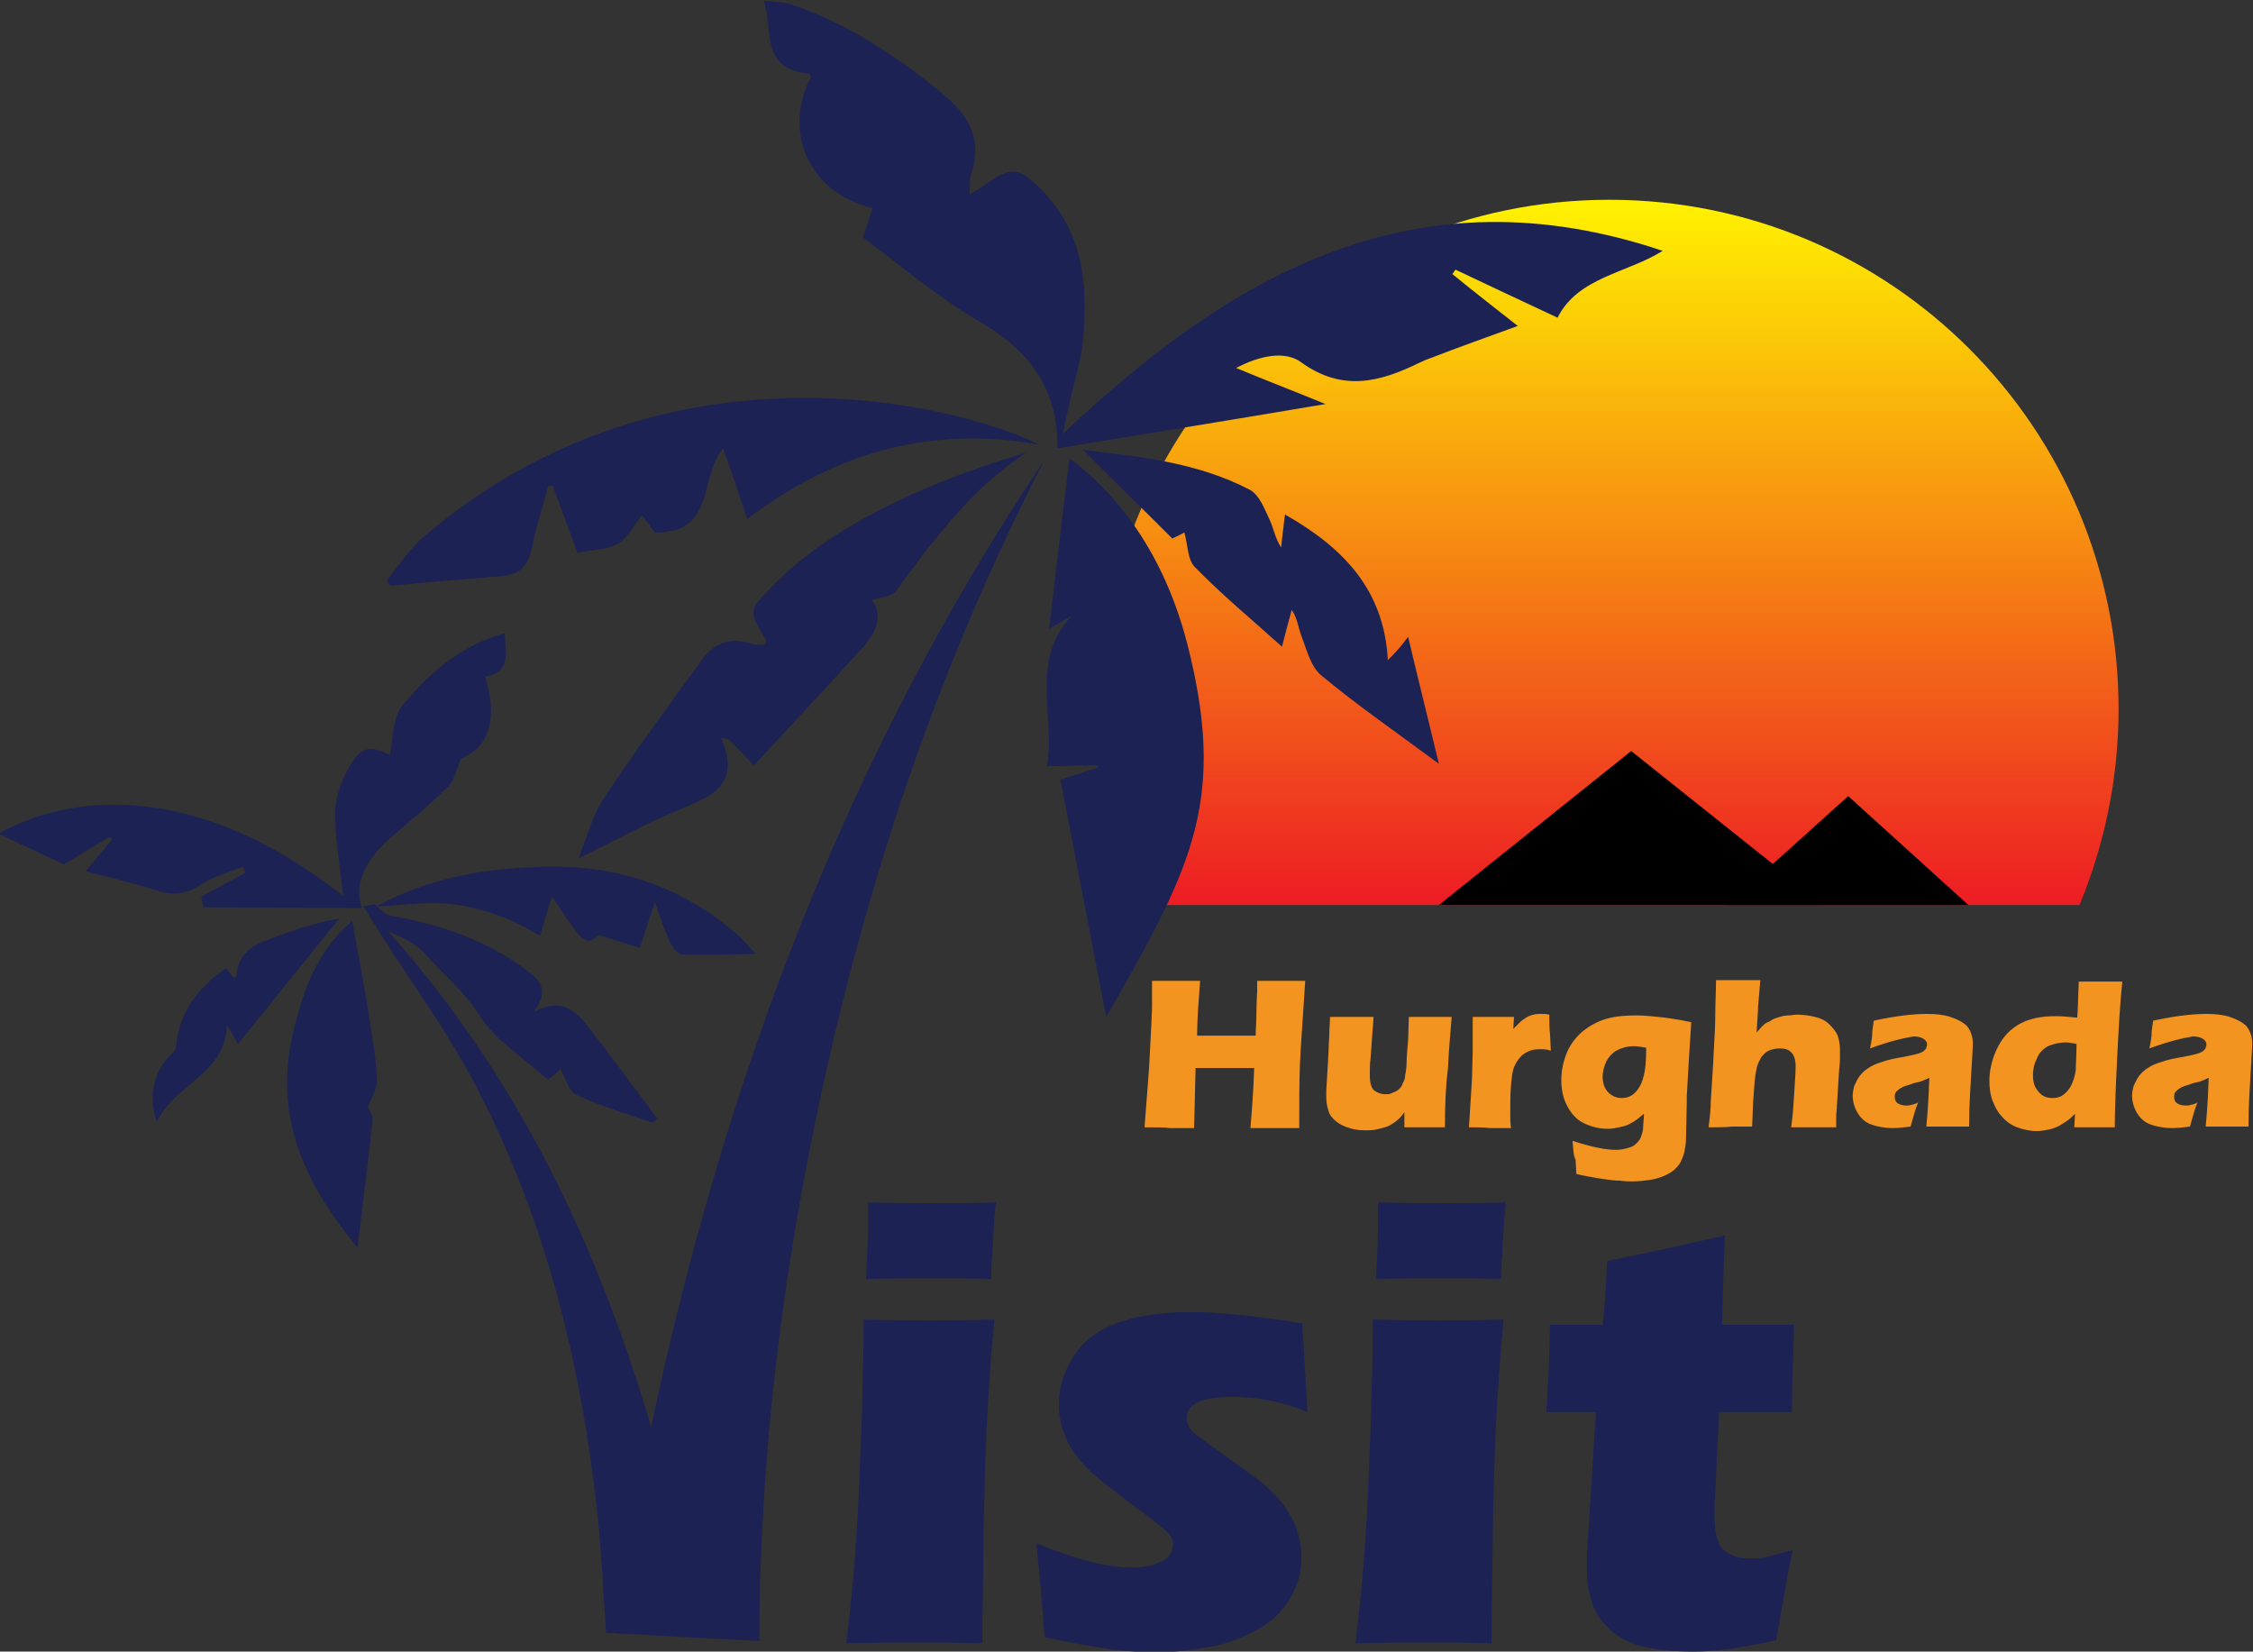
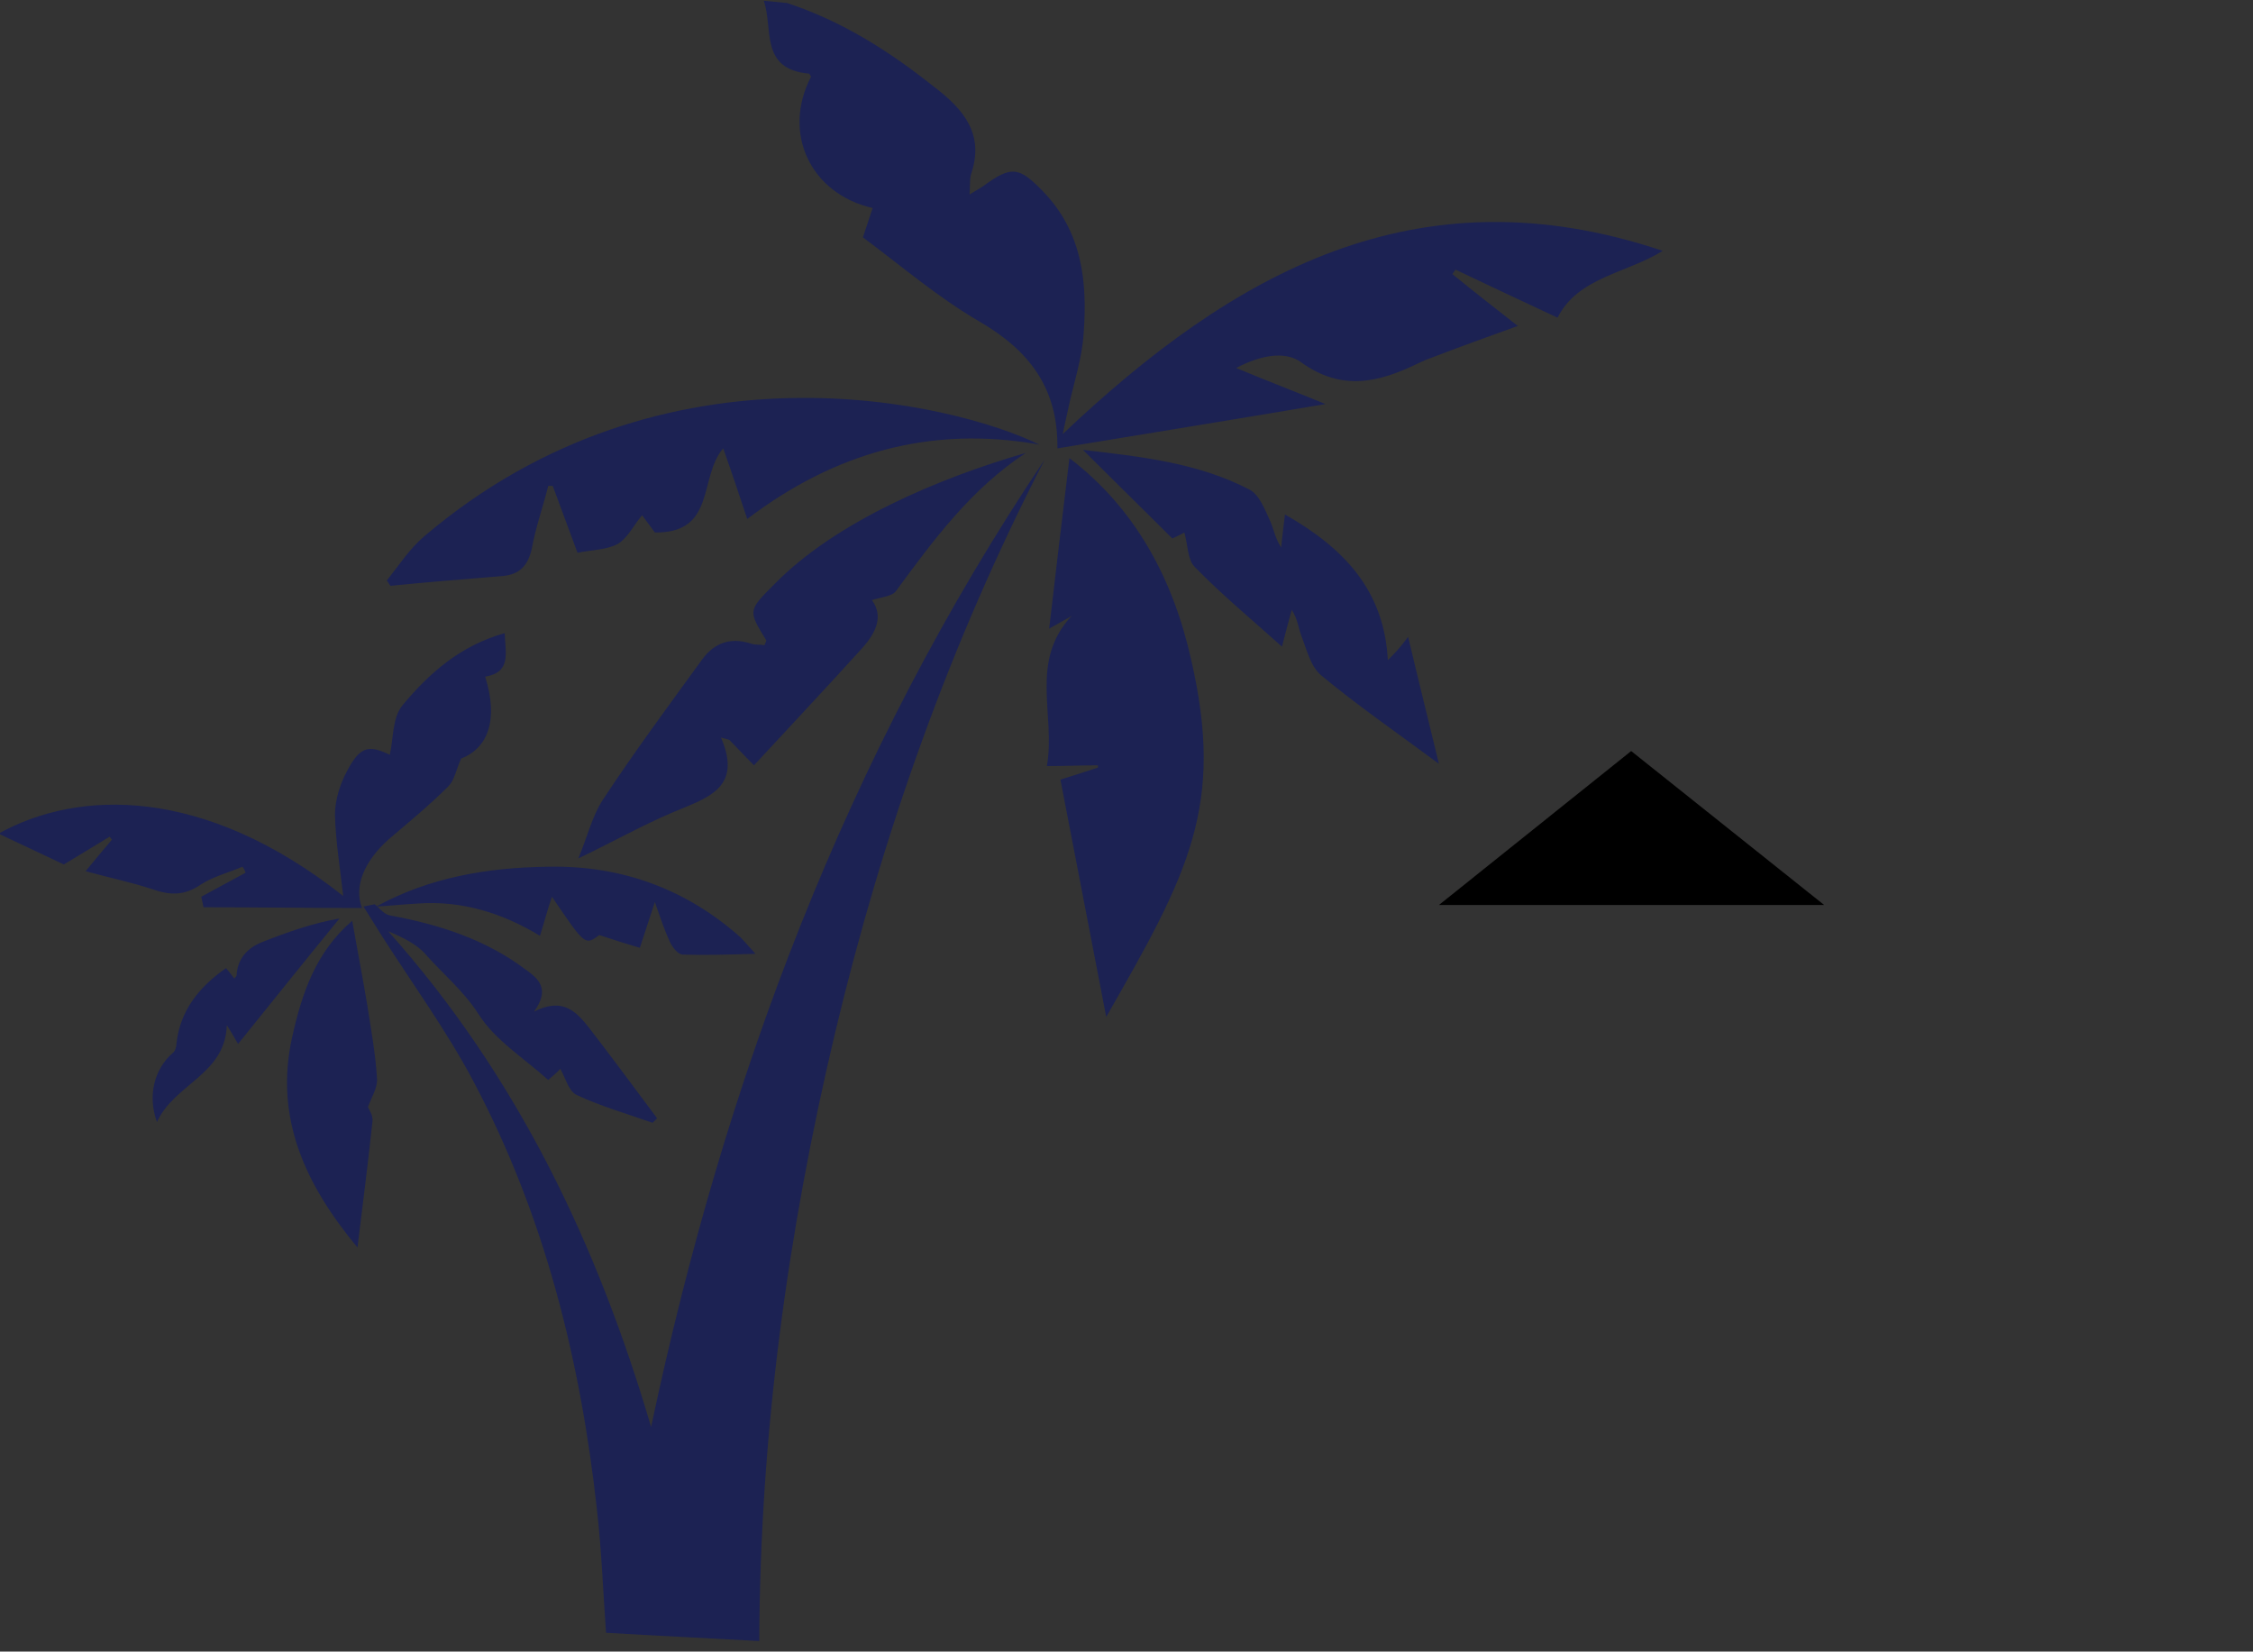
<svg xmlns="http://www.w3.org/2000/svg" width="300" height="219.9">
  <rect width="100%" height="100%" fill="#333333" stroke="none" />
  <style>.st1{fill:#1c2253}.st2{fill:#f39420}</style>
  <linearGradient id="SVGID_1_" gradientUnits="userSpaceOnUse" x1="214.292" y1="120.54" x2="214.292" y2="26.618">
    <stop offset="0" stop-color="#ed1c24" />
    <stop offset="1" stop-color="#fff200" />
  </linearGradient>
-   <path d="M282.1 94.4c0 9.3-1.9 18.1-5.2 26.1H151.7c-3.4-8-5.2-16.9-5.2-26.1 0-37.4 30.3-67.8 67.8-67.8s67.8 30.4 67.8 67.8z" fill="url(#SVGID_1_)" />
  <path class="st1" d="M48.2 120.9c-7 0-14.1-.1-21.1-.1-.1-.5-.2-.9-.3-1.4 2-1.1 3.9-2.1 5.9-3.2-.1-.3-.2-.5-.4-.8-1.9.8-3.9 1.3-5.6 2.4-2.2 1.5-4.1 1.4-6.4.6-2.7-.9-5.6-1.5-8.9-2.4 1.3-1.6 2.4-2.9 3.5-4.2-.1-.1-.2-.3-.3-.4-2.1 1.3-4.3 2.6-6.1 3.7-3-1.4-5.9-2.8-8.7-4.1 10.6-5.9 27.3-6.4 45.9 8.3-.4-3.6-1-7.2-1.1-10.8 0-2 .7-4.2 1.7-6 1.7-3.2 2.9-3.3 5.6-2 .5-2.1.3-4.9 1.7-6.6 3.5-4.2 7.6-7.9 13.6-9.6.1 2.7.9 5.2-2.6 5.8 1.8 5.7.4 9.5-3.2 10.9-.7 1.6-.9 2.9-1.7 3.7-2.5 2.5-5.3 4.8-8 7.1-3.2 2.9-4.6 6.2-3.5 9.1zM35 125.4c-2.1.8-3.4 2.3-3.5 4.5 0 .1-.2.2-.3.4-.3-.4-.6-.8-1.1-1.4-3.7 2.6-6.1 5.7-6.6 10 0 .5-.2 1.1-.5 1.3-2.4 2.1-3.4 5.6-2.1 9.2 2.3-5.1 9.1-6.3 9.3-12.9.6.9.9 1.5 1.5 2.5 4.6-5.7 9-11.2 13.5-16.7-3.5.6-6.9 1.8-10.2 3.1zm13.9 8.4c-.6-3.6-1.3-7.2-2-11.2-4.9 4.2-6.7 9.7-8 15.5-2.4 10.8 1.8 19.7 8.7 28 .7-5.7 1.4-11.2 2-16.8.1-.8-.5-1.6-.6-1.9.5-1.4 1.3-2.6 1.2-3.8-.2-3.3-.8-6.6-1.3-9.8zm70.4-55.1c5-6.8 10-13.6 17.3-18.4-11.4 3.3-25.3 9.1-33.5 17.5-3.5 3.5-3.5 3.5-1.1 7.4.1.1-.1.4-.2.7-.6-.1-1.2 0-1.8-.2-2.7-.9-4.9-.1-6.5 2.1-4.5 6.2-9.1 12.4-13.3 18.8-1.4 2.2-2 4.9-3.2 7.7 4.6-2.2 8.5-4.4 12.5-6.1 4.4-1.9 9.5-3.1 6.5-10 .4.1.7.2 1.1.3 1 1 1.9 2 3.3 3.4 4.9-5.3 9.7-10.4 14.4-15.6 1.8-2 2.9-4.2 1.3-6.4 1.3-.4 2.7-.5 3.2-1.2zm-52.4-2c2.3-.2 3.4-1.4 3.9-3.6.5-2.8 1.5-5.6 2.2-8.4h.6c1.1 3 2.2 5.9 3.3 8.9 2-.4 4-.4 5.4-1.2 1.3-.8 2.1-2.5 3.2-3.8.5.7 1.2 1.6 1.7 2.3 8.2.1 5.8-7.4 9.1-11.2 1.1 3.1 2.1 6.1 3.2 9.4 11.6-8.8 24.4-12.5 38.9-9.9-11.2-5.5-49.8-15.1-81.9 12.2-2 1.7-3.4 3.9-5 5.9.2.2.3.5.5.7 5-.5 10-.9 14.9-1.3zm-18.7 44.2zM142.4 61c-.9 7.5-1.8 14.9-2.7 22.7 1.4-.8 2.2-1.2 3-1.7-5.7 6.1-2.1 13.2-3.3 20 2.5 0 4.6-.1 6.8-.1v.3c-1.8.6-3.7 1.2-5 1.6 2.1 10.8 4.1 21.3 6.1 31.6 11-19.2 15.8-28.1 11.3-47.6-2.4-10.7-7.4-20.1-16.2-26.8zm42.4 26.9c-.5-9.3-5.8-14.9-13.7-19.4-.2 1.8-.4 3.1-.5 4.4-.8-1.2-1-2.5-1.5-3.6-.7-1.5-1.4-3.4-2.7-4.1-6.9-3.6-14.5-4.4-22.2-5.3 4 4 7.9 7.8 11.9 11.8.2-.1.9-.4 1.6-.8.5 1.7.4 3.6 1.4 4.6 3.6 3.7 7.6 7 11.6 10.6.5-2 .9-3.4 1.3-4.9.8 1.2.9 2.5 1.3 3.5.7 1.8 1.2 4 2.6 5.2 4.8 4 9.9 7.5 15.7 11.8-1.4-5.8-2.7-11-4.1-16.9-1.2 1.6-1.8 2.2-2.7 3.1zm-43.3-30.1c.3-1.4.5-2.3.7-3.2.7-3.4 1.9-6.8 2.1-10.3.5-6.8-.2-13.4-5.4-18.8-3.2-3.3-4.2-3.5-8-.7-.5.3-1 .6-1.8 1.1.1-1.2 0-2 .2-2.7 1.8-5.3-.9-8.6-5-11.7-5.9-4.7-12.2-8.7-19.5-11.1-1-.1-2.1-.2-3.1-.3 1.3 3.7-.6 9.1 6 9.7.1 0 .2.3.3.4-3.9 7.5-.1 15.6 8.2 17.5l-1.3 3.9c5.1 3.8 10 8 15.5 11.2 6.7 3.9 10.5 8.9 10.4 16.9 12.1-2 23.9-3.9 35.7-5.9-3.9-1.6-7.8-3.1-11.9-4.8 3.2-1.7 6.5-2.3 8.6-.8 5.5 4 10.5 2.7 15.8.1.6-.3 1.1-.5 1.7-.7 3.6-1.4 7.3-2.7 11.4-4.2-3.2-2.5-6-4.7-8.7-6.9.1-.2.3-.4.4-.6 4.4 2.1 8.9 4.2 13.6 6.4 2.7-5.4 9.2-5.9 14-8.9-32.8-11-57.3 3-79.9 24.4zM51.7 124c1.9.8 3.8 1.7 5 3.1 2.3 2.6 5 4.8 7 7.9 2.2 3.5 6.1 5.9 9.3 8.8.9-.8 1.4-1.2 1.6-1.5.7 1.2 1.1 3 2.2 3.5 3.2 1.5 6.7 2.5 10.1 3.7l.6-.6c-3-4-6-8.1-9.1-12.1-1.6-2-3.4-4.1-7.3-2.1 2.2-3 .6-4.4-1.1-5.6-5.3-4-11.5-6-18-7.2-.8-.1-1.4-.9-2.1-1.5l-1.5.3c.8 1.3 1.7 2.7 2.5 4 4.1 6.4 8.6 12.6 12.1 19.2 9.5 17.9 14.3 37.2 16.5 57.2.6 5.3.8 10.7 1.2 16.3 6.6.4 13.3.7 20.4 1.1.1-27.6 3.8-54.5 10.1-81 6.3-26.4 15.3-51.9 27.9-76.3-26.5 39.5-42.7 82.9-52.4 128.8-7.1-24.1-17.7-46.6-35-66zm20.2.6c.6-1.9 1-3.5 1.6-5.2 4.4 6.5 4.4 6.5 6.3 5.1 2.1.7 3.7 1.2 5.4 1.7.7-2.1 1.2-3.7 2-6.1.8 2.3 1.3 3.8 2 5.3.3.7 1.1 1.7 1.7 1.7 3 .1 6 0 9.7-.1-1.1-1.2-1.5-1.7-2-2.2-7.2-6.4-15.8-9.6-25.6-9.4-8 .1-15.8 1.4-22.9 5.3 1.9-.1 3.7-.3 5.6-.4 5.7-.4 11.1 1.2 16.2 4.3zm-22.2-4zm.1.1c-.1 0 0 0 0 0zm.1-.1h-.2s.1 0 .1.1c0-.1.1-.1.1-.1z" />
-   <path class="st2" d="M152.4 150.1l.6-7.8.3-5.7.1-2.5v-3.5h6.4c-.2 2.7-.4 5.2-.4 7.3h7.8c0-.8.1-1.8.1-3.2 0-1.3.1-2.3.1-2.7v-1.4h6.4c-.3 4.9-.6 8.6-.7 11-.1 2.4-.1 5.3-.1 8.6h-6.5c.2-2.3.4-4.9.5-8h-7.8l-.2 8h-3.3c-.6-.1-1.6-.1-3.3-.1zM192.4 150.1H187v-2c-.3.4-.6.8-.9 1-.2.2-.5.4-.8.6-.3.2-.6.3-.9.4-.3.1-.8.2-1.2.3-.5.1-.9.1-1.4.1-.8 0-1.5-.1-2.1-.3-.7-.2-1.3-.5-1.8-.9s-.9-.9-1-1.4c-.2-.5-.3-1.2-.3-1.9v-.8l.2-3.3c.1-1.2.1-2.5.2-4 0-.9.1-1.7.1-2.5h5.8l-.4 5.5c-.1.8-.1 1.4-.1 1.7v.6c0 1 .2 1.7.6 2s.9.5 1.5.5c.2 0 .5 0 .7-.1.2-.1.5-.2.7-.3.2-.1.4-.3.5-.4.2-.2.3-.4.4-.7.2-.3.3-.7.3-1 .1-.5.2-1.1.2-1.9 0-.6.1-1.5.2-2.9l.1-3h5.7c-.2 2.4-.4 4.7-.5 6.9-.3 2.3-.4 4.9-.4 7.8zM195.6 150.1l.4-6.4.1-3.7v-2-2.6h5.5l-.1 1.6.9-.9c.2-.2.5-.4.8-.6.3-.2.6-.3 1-.4.3-.1.7-.1 1-.1.3 0 .7 0 1.1.1 0 1 0 1.9.1 2.6l.1 2.2c-.5-.2-1-.2-1.5-.2-.6 0-1.1.1-1.5.3-.4.2-.8.4-1.1.8-.3.3-.6.8-.8 1.3-.2.5-.3 1.3-.4 2.4-.1 1.1-.1 2.4-.1 3.8 0 .5 0 1.1.1 1.9h-2.8c-.8-.1-1.8-.1-2.8-.1zM209.4 151.9c1.2.4 2.3.7 3.3.9.9.2 1.8.3 2.5.3.5 0 1-.1 1.4-.2.4-.1.7-.2 1-.4.2-.2.5-.4.6-.6.2-.2.3-.5.4-.8.1-.3.2-.7.2-1.1 0-.4.1-1 .1-1.7-.4.3-.7.6-1 .8-.3.2-.6.4-1 .6-.4.2-.8.3-1.3.4-.5.1-1 .2-1.5.2-1.2 0-2.3-.3-3.3-.8s-1.7-1.4-2.2-2.4c-.5-1-.7-2.1-.7-3.3 0-1.4.3-2.6.8-3.8.5-1.1 1.3-2.1 2.2-2.8s2-1.3 3.2-1.6c1.1-.3 2.4-.4 3.9-.4.8 0 1.8.1 2.8.2 1.1.1 2.5.3 4.4.7l-.3 4.7-.3 5.2v.9l-.1 4.7c0 .6-.1 1.2-.2 1.7s-.3.9-.5 1.4c-.2.4-.6.8-.9 1.1-.4.3-.9.6-1.4.8-.5.2-1.1.4-1.8.5-.7.1-1.5.2-2.3.2-.5 0-1 0-1.7-.1-.7 0-1.4-.1-2.1-.2-.7-.1-1.3-.2-1.8-.3-.5-.1-1.2-.2-1.9-.4l-.1-1.9c-.3-.5-.3-1.3-.4-2.5zm9.8-12.4c-.6-.1-1.1-.2-1.6-.2-.9 0-1.6.2-2.2.5-.6.3-1.1.8-1.5 1.5-.3.7-.5 1.3-.5 2.1 0 .5.1 1 .3 1.4.2.4.5.8.9 1 .4.3.9.4 1.3.4.7 0 1.3-.2 1.8-.7.5-.5.9-1.2 1.1-2 .3-1 .4-2.3.4-4zM227.5 150.1c.2-1.4.3-2.6.3-3.5.1-1.9.3-4.2.4-6.7.1-1.7.2-3.3.2-4.9 0-1.6.1-3.1.1-4.5h5.9l-.3 3.5c0 .6-.1 1.7-.2 3.5.3-.4.6-.7.8-.9s.4-.4.7-.5.5-.3.7-.4c.3-.1.5-.2.9-.3.3-.1.7-.2 1.1-.2.4 0 .8-.1 1.2-.1.8 0 1.6.1 2.4.3.8.2 1.4.5 1.9 1s.9 1 1.1 1.5c.2.6.3 1.2.3 1.8v1c0 .4 0 1-.1 1.6l-.3 4.8c0 .6-.1 1.1-.1 1.5v1.5h-6c.2-1.3.3-2.7.4-4.4.1-1.7.2-2.9.2-3.7 0-.9-.2-1.5-.6-1.9-.4-.4-.9-.5-1.5-.5s-1 .1-1.5.3c-.4.2-.7.5-1 .9-.2.4-.5.9-.6 1.5-.2.8-.3 2-.4 3.6-.1.9-.1 2.3-.2 4.1h-2.7c-.8.1-1.8.1-3.1.1zM249 139.6c.2-.9.3-1.6.3-2 0-.4.1-.9.2-1.7 2.8-.6 5.1-.9 7.1-.9 1.1 0 2.2.1 3.1.4.9.3 1.7.7 2.2 1.2.5.6.8 1.4.8 2.4 0 .5-.1 1.7-.2 3.6-.1 1.9-.3 4.3-.3 7.4H256.5c.1-1.1.3-3.2.4-6.5-.4.2-.6.3-.9.4-.2.1-.6.2-1.1.3-.5.2-.9.3-1.2.4s-.5.2-.8.4c-.2.2-.4.3-.5.5-.1.2-.1.4-.1.6 0 .3.1.6.4.8.3.2.7.3 1.2.3.2 0 .4 0 .6-.1.2 0 .5-.1.9-.3-.3.7-.6 1.8-1 3.2-.8.1-1.6.2-2.3.2-1.2 0-2.2-.2-3-.5-.8-.3-1.4-.9-1.8-1.6-.4-.7-.6-1.5-.6-2.2 0-.5.1-.9.2-1.3.2-.4.4-.9.7-1.3.3-.4.7-.8 1.2-1.1.4-.3 1.1-.6 1.8-.8.8-.3 1.8-.5 3-.7.5-.1 1-.2 1.4-.3s.7-.2.9-.3c.2-.1.3-.2.4-.3.1-.1.2-.2.2-.3 0-.1.1-.2.1-.4 0-.4-.2-.6-.5-.8s-.8-.3-1.3-.3c-1.3.2-3.4.7-5.8 1.6zM281.6 150.1h-5.4l.1-1.8c-.4.4-.7.7-1 .9-.3.2-.6.4-1.1.7-.4.2-.9.4-1.4.5-.5.1-1 .2-1.6.2-.9 0-1.8-.2-2.6-.5s-1.5-.8-2-1.4c-.6-.6-1-1.4-1.3-2.2-.3-.8-.4-1.7-.4-2.6 0-1.3.3-2.6.8-3.8s1.2-2.2 2-2.9c.8-.7 1.7-1.2 2.8-1.5 1-.3 2.1-.4 3.3-.4.8 0 1.7.1 2.8.2.1-1.1.1-2.7.2-4.8h5.8c-.3 2.8-.5 6.3-.7 10.4-.2 3.9-.3 7-.3 9zm-5.1-11.1c-.5-.1-1-.2-1.4-.2-.9 0-1.7.2-2.4.5-.7.4-1.2.9-1.5 1.7-.4.8-.5 1.5-.5 2.2 0 .6.1 1.1.3 1.5.2.4.5.8.9 1.1.4.3.9.4 1.4.4.5 0 1-.1 1.4-.4.4-.3.8-.7 1.1-1.3s.5-1.3.6-2c0-.8.1-2 .1-3.5zM286.2 139.6c.2-.9.3-1.6.3-2 0-.4.1-.9.2-1.7 2.8-.6 5.1-.9 7.1-.9 1.1 0 2.2.1 3.1.4.9.3 1.7.7 2.2 1.2.5.6.8 1.4.8 2.4 0 .5-.1 1.7-.2 3.6-.1 1.9-.3 4.3-.3 7.4H293.7c.1-1.1.3-3.2.4-6.5-.4.2-.6.3-.9.4-.2.1-.6.2-1.1.3-.5.2-.9.3-1.2.4-.3.1-.5.2-.8.4-.2.2-.4.3-.5.5-.1.2-.1.4-.1.6 0 .3.1.6.4.8.3.2.7.3 1.2.3.2 0 .4 0 .6-.1.2 0 .5-.1.9-.3-.3.7-.6 1.8-1 3.2-.8.1-1.6.2-2.3.2-1.2 0-2.2-.2-3-.5-.8-.3-1.4-.9-1.8-1.6-.4-.7-.6-1.5-.6-2.2 0-.5.1-.9.2-1.3.2-.4.4-.9.7-1.3.3-.4.7-.8 1.2-1.1.4-.3 1.1-.6 1.8-.8.8-.3 1.8-.5 3-.7.5-.1 1-.2 1.4-.3.4-.1.7-.2.9-.3.2-.1.3-.2.4-.3.1-.1.2-.2.2-.3 0-.1.1-.2.1-.4 0-.4-.2-.6-.5-.8s-.8-.3-1.3-.3c-1.3.2-3.4.7-5.8 1.6z" />
  <g>
-     <path class="st1" d="M112.7 218.8c.4-3.4.7-6.3.9-8.5.2-2.2.4-5.1.6-8.5.2-3.5.3-7.3.5-11.5.1-4.2.3-9.1.3-14.6 3.7.1 6.6.1 8.8.1 2 0 4.9 0 8.6-.1-.5 5.3-.8 10-1 14-.2 4-.3 8.3-.4 12.8-.1 8-.2 13.4-.2 16.3-3.3-.1-6.2-.1-8.6-.1-2.5 0-5.7 0-9.5.1zm2.6-48.5c.2-3.3.3-6 .3-7.9v-2.3c3.4.1 6.3.1 8.6.1 3.2 0 6 0 8.4-.1-.1.9-.1 1.6-.2 2.2l-.3 5.2c-.1.8-.1 1.7-.1 2.8-2.8-.1-5.5-.1-8-.1-2.7 0-5.6 0-8.7.1zM139.1 218c-.1-1.2-.2-2.5-.3-3.9-.1-1.4-.3-3.2-.5-5.6l-.3-3c2.7 1.1 5.1 1.9 7 2.4 2 .5 3.8.8 5.4.8 1.4 0 2.5-.1 3.3-.4.9-.3 1.5-.6 1.9-1.1.4-.5.6-1 .6-1.5 0-.4-.1-.9-.4-1.3-.3-.4-1-1-2-1.8-2.3-1.7-4.3-3.2-6.1-4.6-1.8-1.4-3.1-2.6-4-3.7-.9-1.1-1.6-2.2-2-3.5-.5-1.2-.7-2.5-.7-3.8 0-2.3.7-4.5 2-6.5s3.3-3.5 5.9-4.4c2.6-.9 5.8-1.4 9.5-1.4 3.9 0 8.9.5 15 1.5l.7 11.8c-3.4-1.4-6.7-2-9.8-2-2.2 0-3.8.2-4.8.7-1 .5-1.5 1.2-1.5 2.1 0 .3.1.6.2.9.1.3.3.6.6.9.3.3.7.6 1.1.9.4.3 1.5 1.1 3.2 2.3 1.7 1.2 3 2.2 4 2.9 1.6 1.2 2.8 2.4 3.6 3.4.8 1.1 1.5 2.2 1.9 3.4.4 1.2.7 2.5.7 3.8 0 2-.5 3.8-1.5 5.5-1 1.7-2.4 3.1-4.4 4.2-2 1.1-4.1 1.9-6.4 2.3-2.3.4-4.6.7-7 .7-1.6 0-3.7-.1-6.1-.4-2.7-.4-5.5-.9-8.8-1.6zM180.5 218.8c.4-3.4.7-6.3.9-8.5.2-2.2.4-5.1.6-8.5.2-3.5.3-7.3.5-11.5.1-4.2.3-9.1.3-14.6 3.7.1 6.6.1 8.8.1 2 0 4.9 0 8.6-.1-.5 5.3-.8 10-1 14-.2 4-.3 8.3-.4 12.8-.1 8-.2 13.4-.2 16.3-3.3-.1-6.2-.1-8.6-.1-2.5 0-5.6 0-9.5.1zm2.7-48.5c.2-3.3.3-6 .3-7.9v-2.3c3.4.1 6.3.1 8.6.1 3.2 0 6 0 8.4-.1-.1.9-.1 1.6-.2 2.2l-.3 5.2c-.1.8-.1 1.7-.1 2.8-2.8-.1-5.5-.1-8-.1-2.8 0-5.6 0-8.7.1zM238.7 206.4c-.5 2.4-.9 4.7-1.3 6.9l-.9 5.1c-2.8.6-5 1-6.5 1.2-1.6.2-3.1.3-4.5.3-2.4 0-4.5-.2-6.4-.6-1.9-.4-3.4-1.2-4.6-2.2-1.2-1.1-2.1-2.3-2.5-3.7-.5-1.4-.7-2.9-.7-4.5v-1.5c0-.7.1-2.3.3-4.8l.9-14.6h-6.6c.1-1.9.3-4.5.4-7.7l.1-3.9h7c.2-1.3.4-4.1.6-8.5l7.2-1.5c1.3-.3 4.1-.9 8.5-1.9-.2 3.7-.3 7.7-.4 11.9h9.6c-.2 5.9-.3 9.7-.3 11.6h-9.7l-.5 10.6c-.1 1.6-.1 2.6-.1 3 0 1.4.1 2.5.4 3.4.3.9.8 1.5 1.6 1.9.7.4 1.6.6 2.5.6.7 0 1.4 0 2.1-.1.6-.2 1.9-.5 3.8-1z" />
-   </g>
+     </g>
  <path d="M217.2 100l-25.6 20.5h51.3z" />
-   <path d="M246.1 106L230 120.5h32.1z" />
</svg>